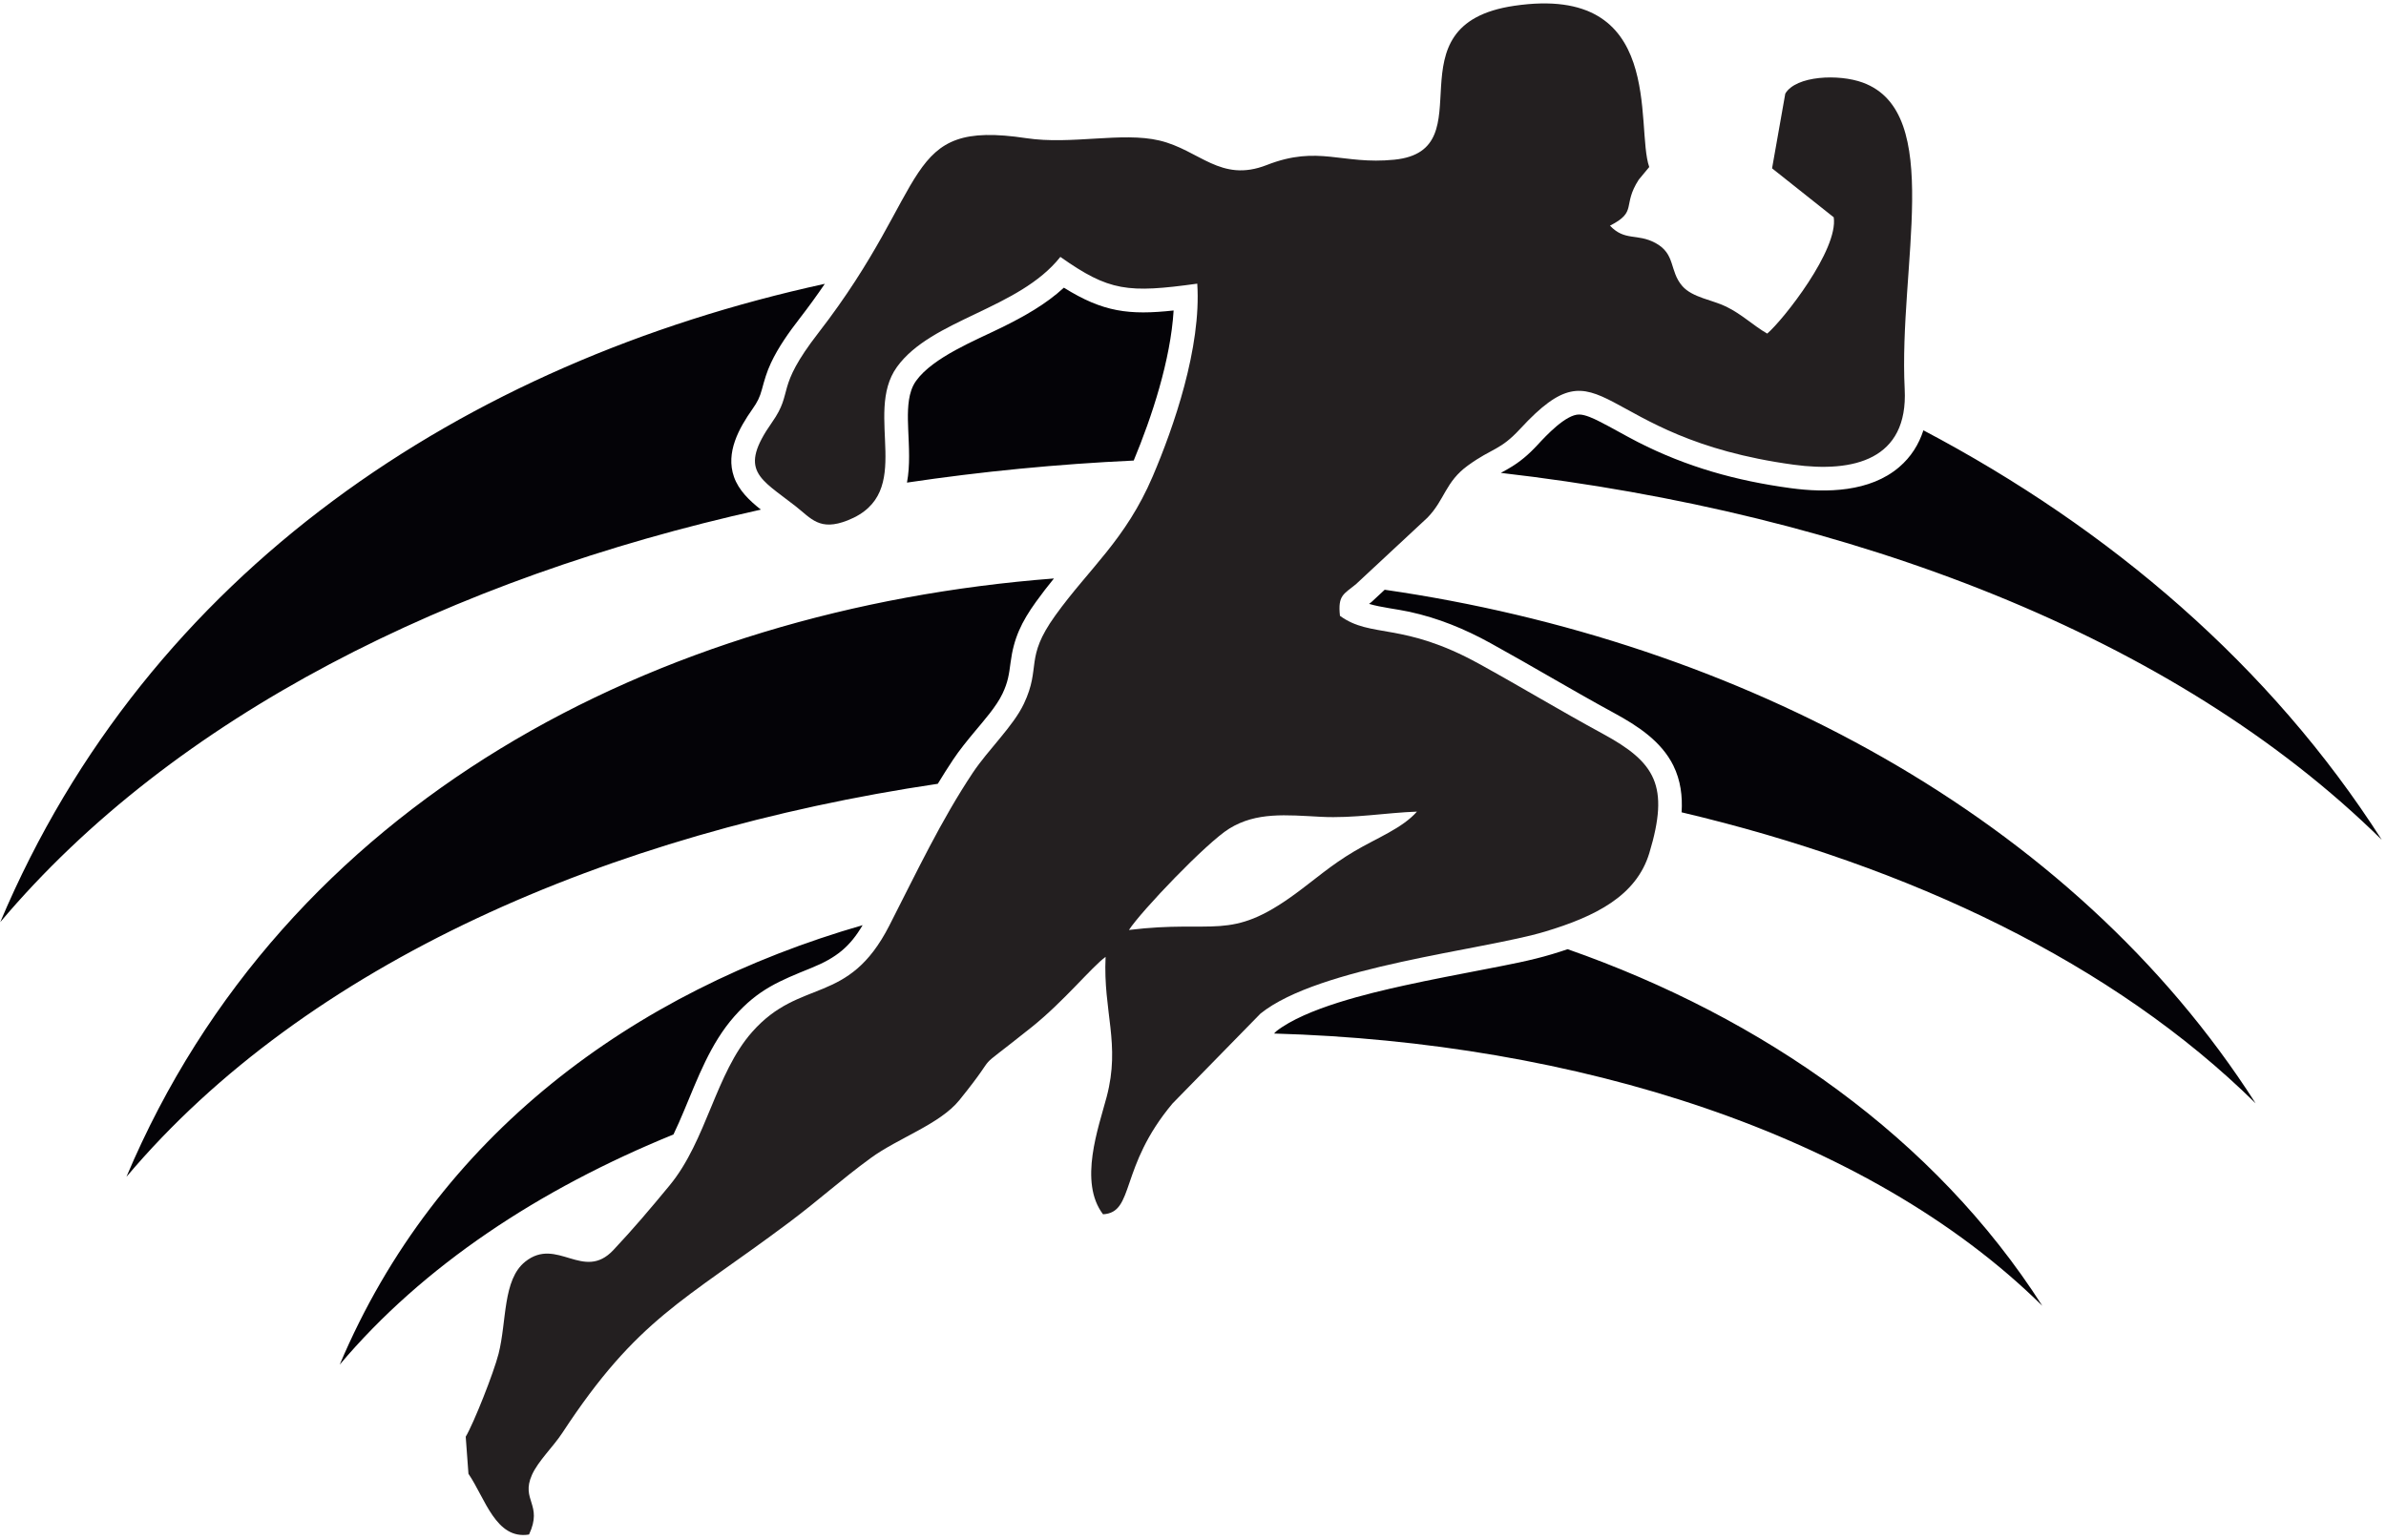
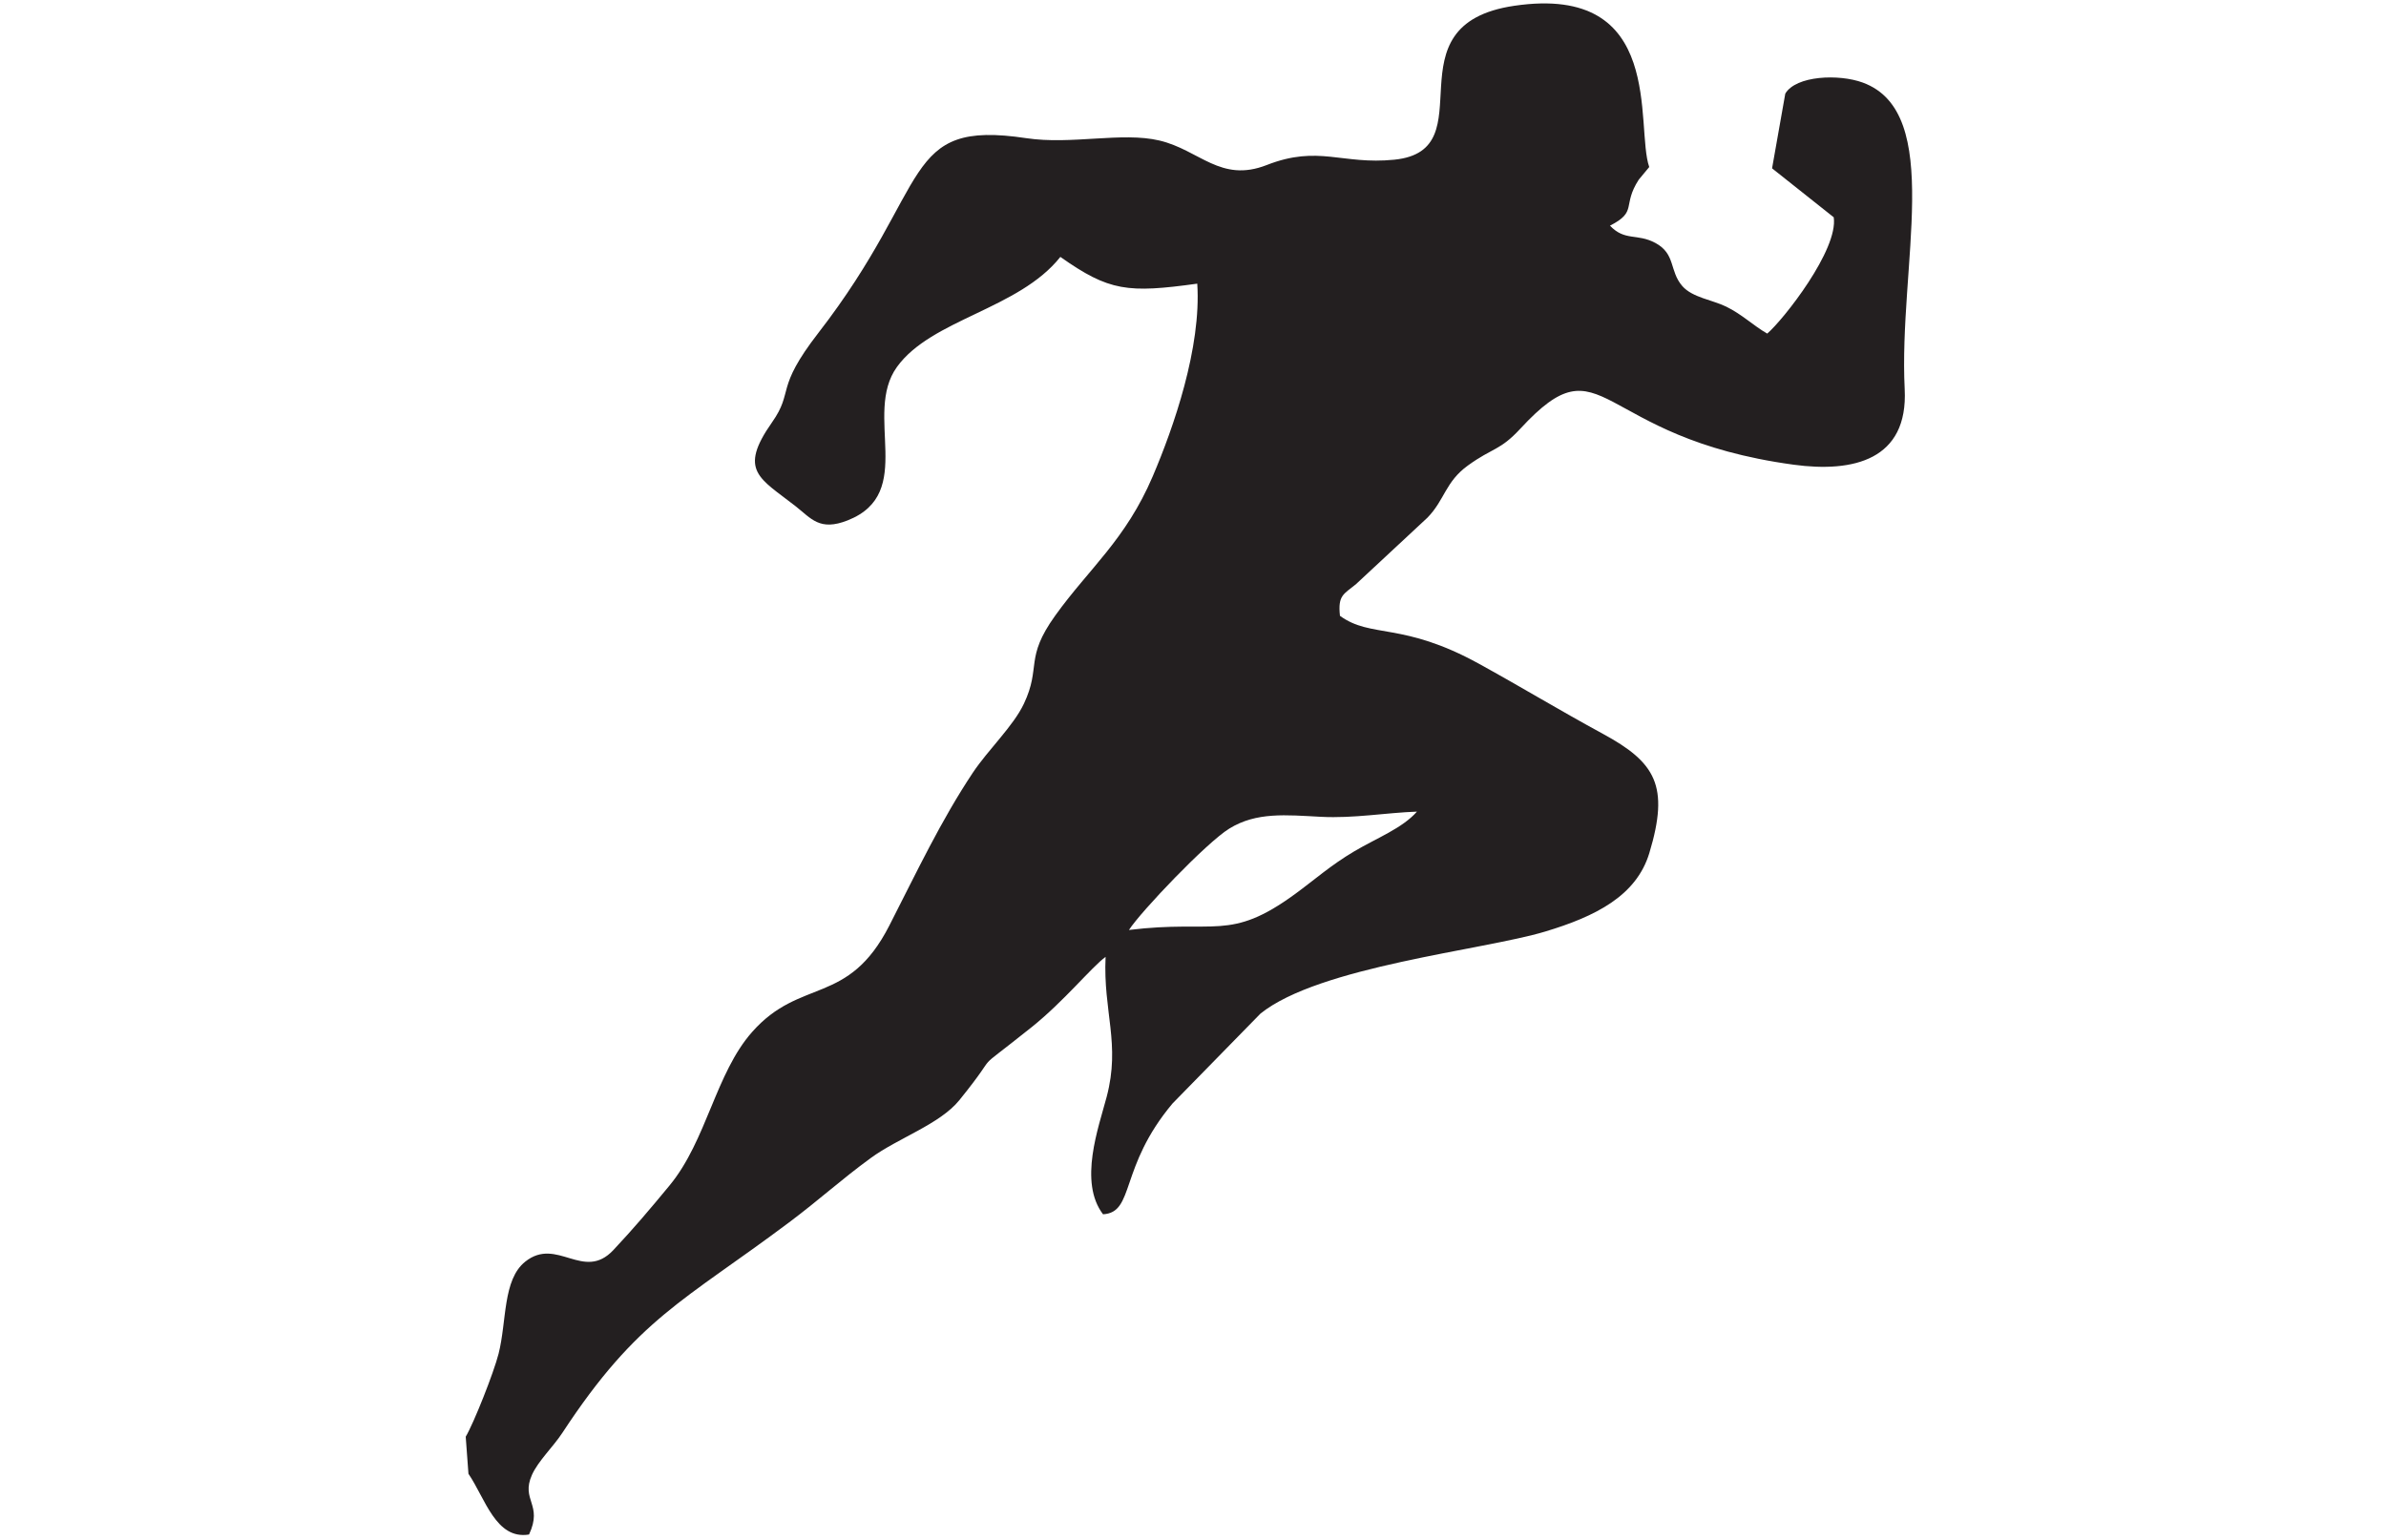
<svg xmlns="http://www.w3.org/2000/svg" viewBox="0 0 609.333 393.333" height="393.333" width="609.333" xml:space="preserve" id="svg2" version="1.1">
  <defs id="defs6" />
  <g transform="matrix(1.333,0,0,-1.333,0,393.333)" id="g10">
    <g transform="scale(0.1)" id="g12">
-       <path id="path14" style="fill:#040307;fill-opacity:1;fill-rule:evenodd;stroke:none" d="m 650.871,335.684 c 185.211,438.871 561.949,715.356 1001.729,842.136 -24.19,-41.08 -49.89,-62.37 -98.33,-82.02 -61.28,-24.84 -101.59,-40.9 -147.37,-92.73 -45.99,-52.078 -70.25,-118.605 -96.81,-181.687 -6.22,-14.778 -12.73,-29.852 -19.89,-44.668 C 1033.19,672.039 810.492,525.074 650.871,335.684 Z M 3003.31,1131.77 c 374.17,-131.04 703.51,-361.258 909.36,-683.375 -335.62,331.039 -895.8,505.316 -1471.82,521.773 l 4.31,4.41 c 56.72,44.172 175.92,72.382 244.85,87.602 52.19,11.53 104.71,21.36 157.17,31.57 41.61,8.1 85.49,16.2 126.05,28.41 10.04,3.02 20.09,6.21 30.08,9.61 z M 0.531,1183.71 C 284.344,1856.22 889.586,2256.23 1580.19,2406.86 c -15.11,-22.19 -31.02,-44.19 -48.1,-66.24 -20.33,-26.25 -40.88,-55.09 -55.03,-85.25 -8.2,-17.51 -12.52,-32.89 -17.49,-51.28 -3.99,-14.73 -8.69,-24 -17.58,-36.63 -26.28,-37.35 -52.25,-83.75 -35.81,-130.56 9.02,-25.67 29.47,-45.33 51.51,-62.73 C 864.473,1842.6 334.059,1579.44 0.531,1183.71 Z M 3684.88,2126.13 c 357.49,-188.52 665.12,-451.44 878.13,-784.76 -396.85,391.43 -1018.23,626.03 -1687.63,703.15 4.65,2.58 9.38,5.2 14.28,8 22.23,12.69 39.13,27.38 56.49,46.17 15.31,16.58 53.85,58.21 79.44,57.72 11.83,-0.22 27.18,-7.6 37.52,-12.78 25.12,-12.59 49.46,-27.08 74.57,-39.91 93.57,-47.8 188.5,-74.26 292.58,-88.4 69.26,-9.42 152.14,-7.56 208.1,40.21 23.05,19.67 37.89,43.94 46.52,70.6 z m -1512.9,-57.95 c -145.95,-6.79 -291.32,-20.94 -434.39,-42.25 6.29,33.34 3.73,68.05 2.36,102.04 -0.94,23.49 -1.84,52.07 5.8,74.56 2.23,6.6 5.26,12.78 9.34,18.44 32.48,45.15 114.04,77.63 163.3,101.87 42.72,21.03 84.91,44.43 119.82,76.61 75.38,-47.07 125.3,-52.89 210.23,-43.69 -5.75,-94.97 -41.75,-204.1 -76.46,-287.58 z M 242.219,695.543 C 544.953,1412.89 1256.7,1783.48 2019.15,1842.21 c -11.86,-14.64 -23.46,-29.51 -34.52,-44.94 -27.56,-38.41 -42.56,-69.43 -48.57,-116.24 -2.99,-23.28 -5.11,-37.64 -15.4,-59.42 -11.68,-24.72 -35.51,-51.45 -53.04,-72.54 -14.65,-17.62 -29.3,-35.47 -42,-54.58 -10,-15.06 -19.64,-30.32 -28.99,-45.75 C 1166.72,1355.2 586.895,1104.5 242.219,695.543 Z M 2652.82,1820.6 c 677.27,-97.95 1316.88,-433.89 1668.5,-984.112 -272.17,268.462 -662.5,454.372 -1099.68,557.602 1.94,30.75 -1.82,61.38 -15.88,89.72 -23.24,46.83 -68.92,76.35 -113.41,100.55 -79.74,43.36 -157.46,90.22 -236.96,134 -49.69,27.37 -99.84,47.9 -155.31,60 -23.65,5.15 -53.42,8.14 -77.18,15.12 1.56,1.18 3.03,2.32 4.3,3.38 0.68,0.56 1.24,1.06 1.89,1.66 l 23.73,22.08" />
      <path id="path16" style="fill:#231f20;fill-opacity:1;fill-rule:evenodd;stroke:none" d="m 2162.85,1168.62 c 23.18,35.79 148.57,167.33 192.19,194.23 52.18,32.22 108.64,26.11 175.66,22.62 63.07,-3.29 124.12,7.82 183.92,9.94 -28.06,-31.98 -77.1,-50.6 -120.11,-76.08 -45.32,-26.85 -75.34,-53.99 -113.07,-81.58 -126.27,-92.36 -152.55,-48.77 -318.59,-69.13 z M 892.227,197.523 897.465,126.492 C 929.527,79.633 949.867,-0.379 1013.54,10.125 c 27.16,57.91 -16.227,65.41 5.54,114.168 12.01,26.891 40.71,53.828 58.33,80.711 144.14,219.922 233,252.273 434.21,403.144 59.22,44.407 98.39,80.891 156.52,123.391 52.72,38.527 132.52,64.813 169.89,111.035 88.09,108.981 11.98,38.739 138.64,139.996 61.64,49.27 114.79,115.13 141.43,134.48 -4.93,-105.15 29,-166.452 2.04,-268.355 -15.54,-58.734 -54.08,-162.906 -6.93,-224.941 61.21,3.547 30.33,89.703 133.14,212.363 l 168.42,172.183 c 112.32,90.56 426.77,121.52 545.4,157.24 96.1,28.93 174.74,68.1 199.65,150.53 39.09,129.32 11.54,173.76 -89.12,228.49 -85.25,46.37 -153.9,88.27 -237.16,134.13 -146.85,80.89 -206.64,48.25 -266.44,91.92 -4.28,39.94 7.1,41.09 31.13,61.07 l 136.54,127.08 c 33.19,34.08 34.14,68.57 77.48,99.92 48.07,34.77 61.05,27.92 100.63,70.75 162.07,175.41 138.56,-16.92 523.48,-69.23 114.24,-15.52 219.54,9.05 212.67,144.82 -11.92,235.76 76.71,529.93 -80.34,587.48 -45.99,16.85 -127.99,13.39 -148.42,-21.18 l -25.33,-143.18 118.13,-93.81 c 9.25,-62.09 -96.44,-196.36 -127.4,-222.88 -26.64,15.3 -47.82,36.57 -78.65,51.69 -26.01,12.76 -64.84,17.41 -83.93,39.28 -25.4,29.13 -12.34,61.63 -51.82,82.79 -34.99,18.75 -58.23,2.88 -86.86,33.06 53.6,27.35 22.67,37.91 55.09,88.11 l 20.13,24.28 c -27.28,77.27 33.01,351.91 -258.55,308.97 -246.57,-36.32 -50.9,-277.01 -229.97,-294.95 -100.6,-10.08 -144.81,28.7 -244.29,-10.22 -88.64,-34.66 -128.59,28.82 -205.71,47.01 -71.78,16.94 -168.34,-8.54 -254.83,4.46 -241.49,36.29 -178.04,-88.56 -398.37,-373.05 -84.3,-108.84 -46.3,-110.99 -88.87,-171.49 -65.5,-93.08 -23.46,-107 45.03,-160.64 30.03,-23.52 46.03,-48.57 100.07,-27.16 132.2,52.37 28.72,202.85 94.17,293.84 66.07,91.82 233.46,110.48 313.14,210.99 93.41,-65.92 129.07,-69.74 262.26,-51.26 8.04,-122.54 -45.4,-275.77 -85.35,-369.31 -52,-121.75 -121.88,-176.3 -186.92,-266.98 -59.07,-82.35 -26.29,-97.64 -59.83,-168.61 -20.48,-43.37 -68.37,-87.88 -98.26,-132.85 -60.68,-91.3 -106.39,-188.25 -159.65,-292.48 -79.14,-154.87 -170.03,-98.75 -262.85,-203.848 -70.15,-79.426 -86.95,-207.684 -157.98,-293.891 -35.74,-43.375 -70.09,-83.921 -107.83,-124.011 -57.4,-60.969 -107.79,26.285 -168.7,-22.075 C 962.813,498.551 971.055,418.828 955.184,356.547 945.836,319.863 907.809,223.836 892.227,197.523" />
    </g>
  </g>
</svg>